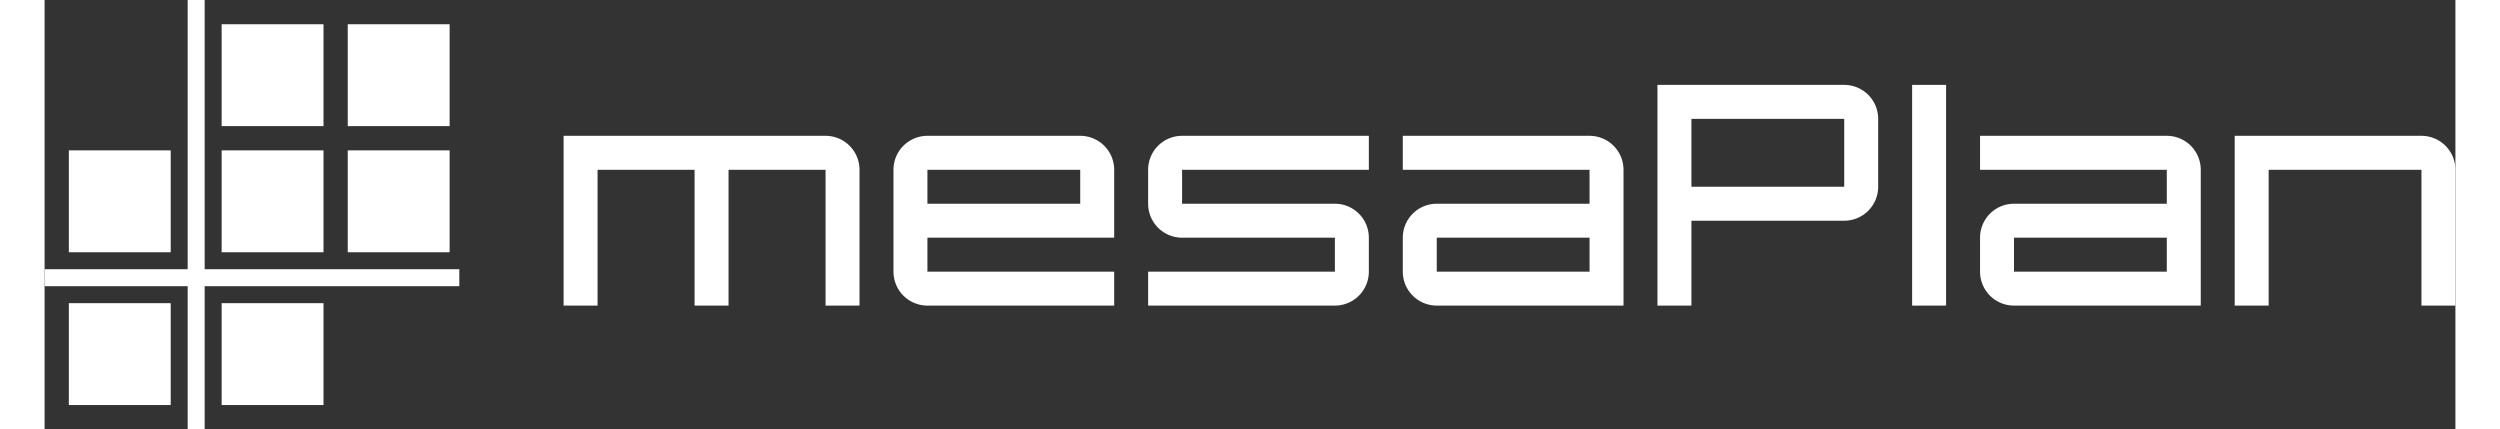
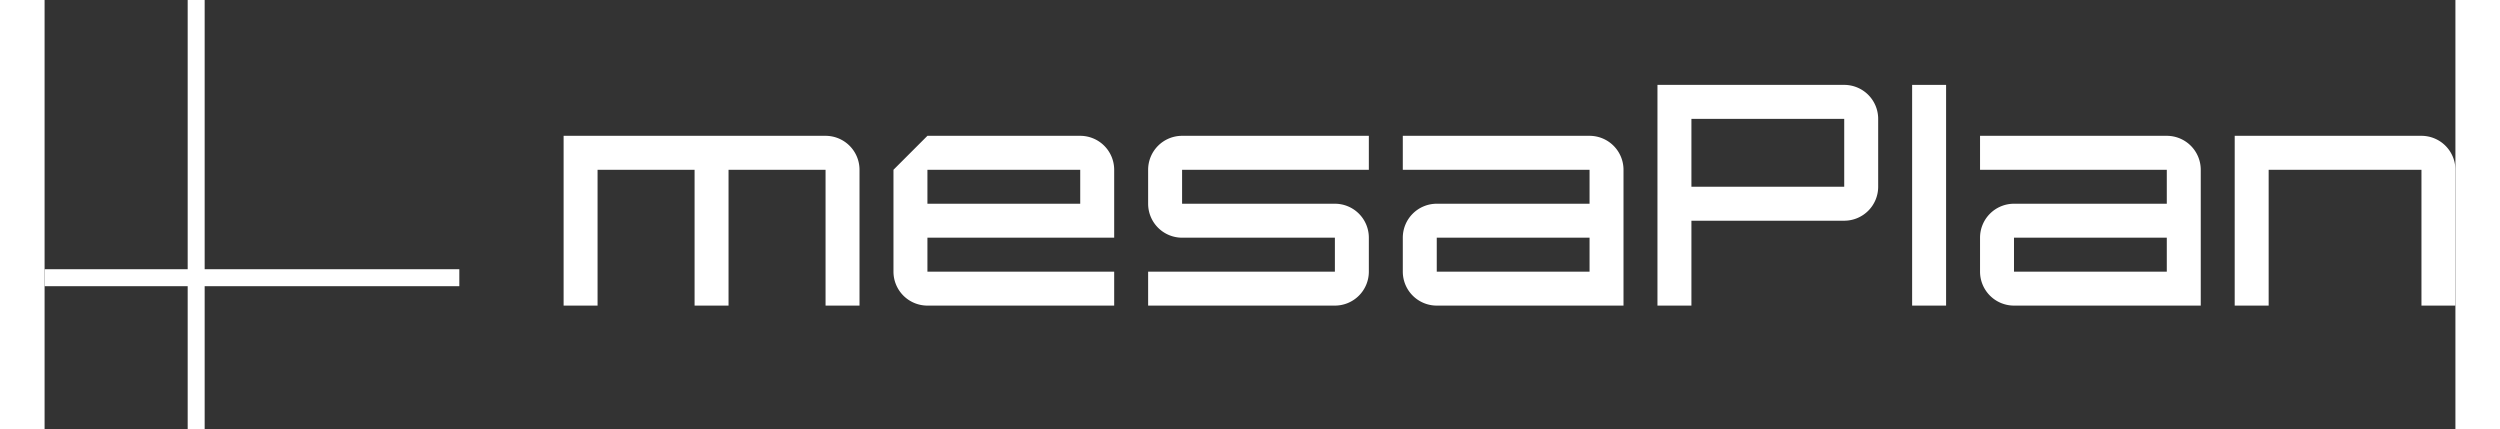
<svg xmlns="http://www.w3.org/2000/svg" width="99" height="17" viewBox="0 0 9940 1770">
  <rect x="0" y="0" width="9940" height="1770" fill="#333333" stroke="none" />
  <g transform="translate(0,0)">
    <path d=" M590,0 h70 v1110 h1050 v70 h-1050 v590 h-70 v-590 h-590 v-70 h590 z " fill="#FFFFFF" fill-opacity="1" shape-rendering="Auto" />
-     <path d=" M100,620 h420 v420 h-420 z M730,100 h420 v420 h-420 z M730,620 h420 v420 h-420 z M1250,620 h420 v420 h-420 z M730,1250 h420 v420 h-420 z M1640,0 h0 v1770 h0 z M100,1250 h420 v420 h-420 z M1250,100 h420 v420 h-420 z " fill="#FFFFFF" fill-opacity="1" shape-rendering="Auto" />
  </g>
  <g transform="translate(2240,350)">
    <path d="M0,210 h980 a140,140 0 0 1 140,140 V910 h-140 v-560 h-400 v560 h-140 v-560 h-400 v560 h-140 v-700 z" fill="#FFFFFF" fill-opacity="1" shape-rendering="Auto" />
  </g>
  <g transform="translate(3500,350)">
-     <path d="M140,210 h630 a140,140 0 0 1 140,140 v280 H140 v140 H910 v140 H140 a140,140 0 0 1 -140,-140 V350 a140,140 0 0 1 140,-140 z  M140,350 v140 h630 v-140 z" fill="#FFFFFF" fill-opacity="1" shape-rendering="Auto" />
+     <path d="M140,210 h630 a140,140 0 0 1 140,140 v280 H140 v140 H910 v140 H140 a140,140 0 0 1 -140,-140 V350 z  M140,350 v140 h630 v-140 z" fill="#FFFFFF" fill-opacity="1" shape-rendering="Auto" />
  </g>
  <g transform="translate(4550,350)">
    <path d="M140,210 h770 v140 H140 v140 H770 a140,140 0 0 1 140,140 V770 a140,140 0 0 1 -140,140 H0 v-140 H770 v-140 H140 a140,140 0 0 1 -140,-140 V350 a140,140 0 0 1 140,-140 z  " fill="#FFFFFF" fill-opacity="1" shape-rendering="Auto" />
  </g>
  <g transform="translate(5600,350)">
    <path d="M0,210 H770 a140,140 0 0 1 140,140 V910 H140 a140,140 0 0 1 -140,-140 v-140 a140,140 0 0 1 140,-140 H770 v-140 H0 Z M140,630 v140 h630 v-140 z " fill="#FFFFFF" fill-opacity="1" shape-rendering="Auto" />
  </g>
  <g transform="translate(6650,350)">
    <path d="M0,0 h770 a140,140 0 0 1 140,140 v280 a140,140 0 0 1 -140,140 H140 v350 h-140 z M140,140 v280 h630 v-280 z" fill="#FFFFFF" fill-opacity="1" shape-rendering="Auto" />
  </g>
  <g transform="translate(7700,350)">
    <path d="M0,0 h140 V910 H0 z " fill="#FFFFFF" fill-opacity="1" shape-rendering="Auto" />
  </g>
  <g transform="translate(7980,350)">
    <path d="M0,210 H770 a140,140 0 0 1 140,140 V910 H140 a140,140 0 0 1 -140,-140 v-140 a140,140 0 0 1 140,-140 H770 v-140 H0 Z M140,630 v140 h630 v-140 z " fill="#FFFFFF" fill-opacity="1" shape-rendering="Auto" />
  </g>
  <g transform="translate(9030,350)">
    <path d="M0,210 h770 a140,140 0 0 1 140,140 V910 h-140 v-560 h-630 v560 h-140 z" fill="#FFFFFF" fill-opacity="1" shape-rendering="Auto" />
  </g>
</svg>